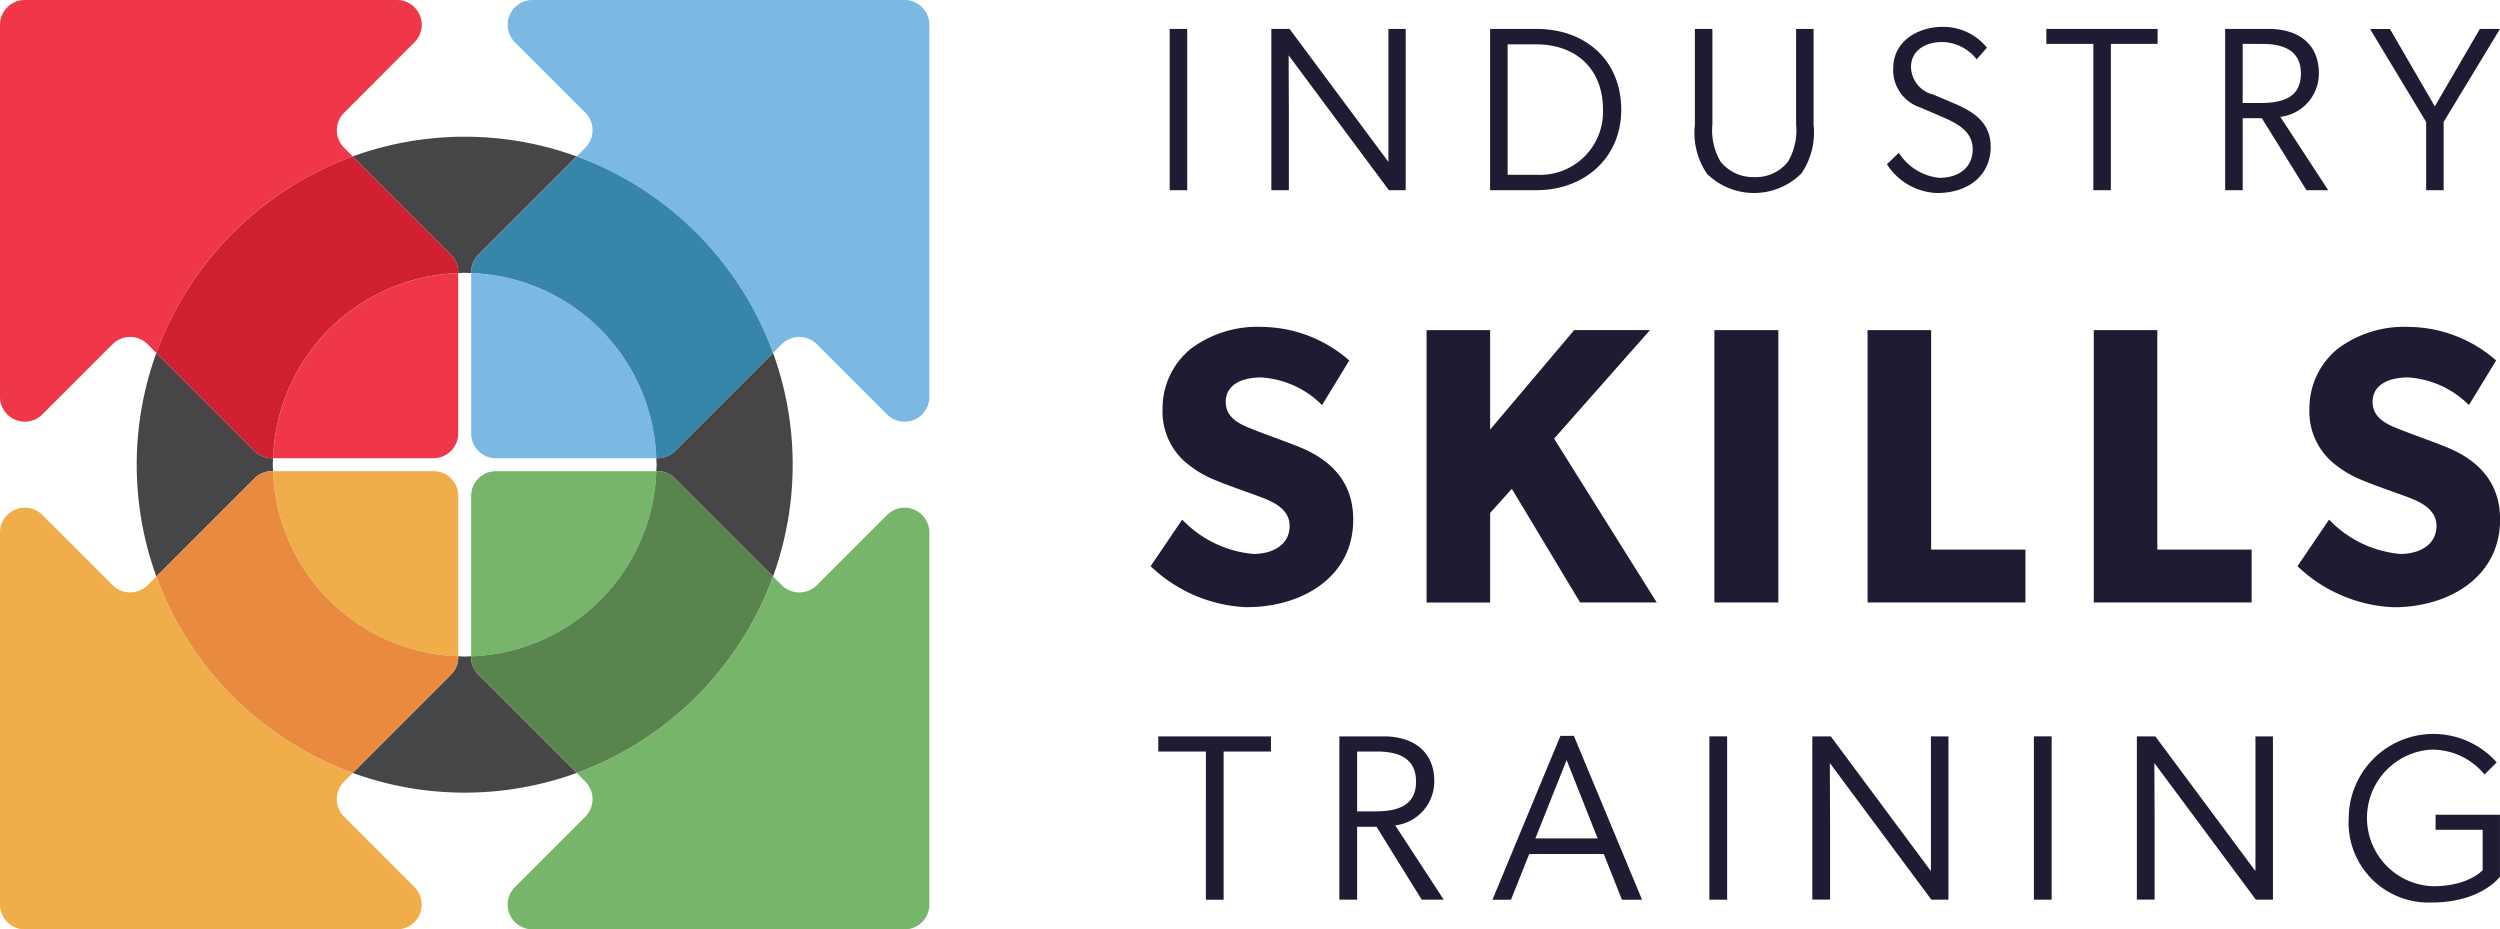
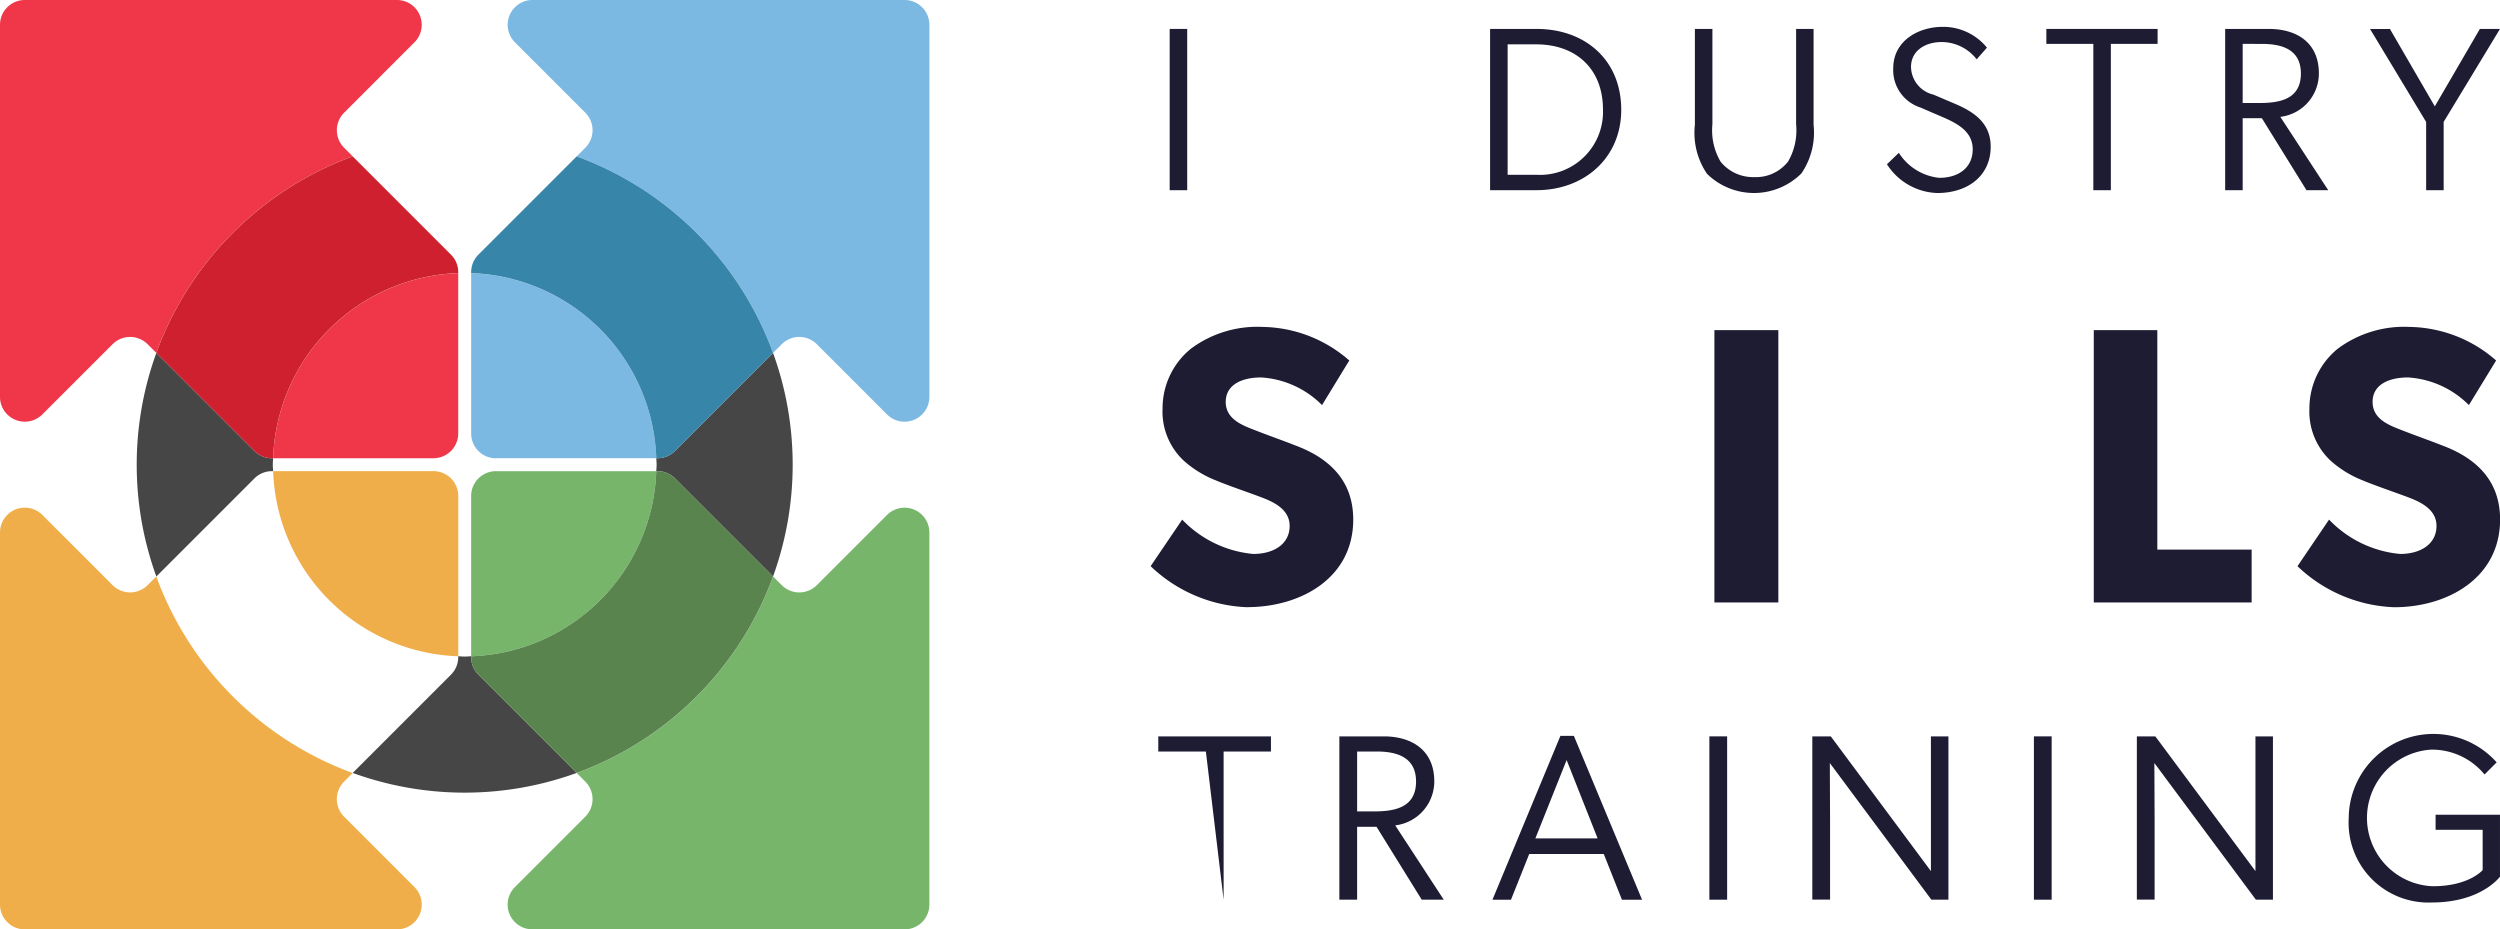
<svg xmlns="http://www.w3.org/2000/svg" width="185.546" height="68.977" viewBox="0 0 185.546 68.977">
  <g id="IST-logo-colour-full" transform="translate(0 0)">
    <g id="Group_80" data-name="Group 80" transform="translate(0 0)">
      <path id="Path_177" data-name="Path 177" d="M104.168,25.547l5.212,5.212a1.841,1.841,0,0,0,3.142-1.3V1.841A1.84,1.84,0,0,0,110.682,0H83.064a1.84,1.84,0,0,0-1.3,3.142l5.222,5.223a1.84,1.84,0,0,1,0,2.6l-.64.64a24.469,24.469,0,0,1,14.576,14.584l.644-.644a1.841,1.841,0,0,1,2.6,0" transform="translate(-43.545 0)" fill="#7bb9e3" />
      <path id="Path_178" data-name="Path 178" d="M77.225,57.436h11.9A14.243,14.243,0,0,0,75.385,43.7V55.6a1.841,1.841,0,0,0,1.841,1.841" transform="translate(-40.416 -23.427)" fill="#7bb9e3" />
      <path id="Path_179" data-name="Path 179" d="M26.178,11.606l-.64-.64a1.84,1.84,0,0,1,0-2.6L30.76,3.142A1.84,1.84,0,0,0,29.458,0H1.841A1.841,1.841,0,0,0,0,1.84V29.458a1.841,1.841,0,0,0,3.142,1.3l5.213-5.212a1.84,1.84,0,0,1,2.6,0l.644.644A24.469,24.469,0,0,1,26.178,11.606" transform="translate(0 0)" fill="#ef3749" />
      <path id="Path_180" data-name="Path 180" d="M57.437,55.6V43.7A14.24,14.24,0,0,0,43.7,57.437H55.6A1.841,1.841,0,0,0,57.437,55.6" transform="translate(-23.428 -23.427)" fill="#ef3749" />
      <path id="Path_181" data-name="Path 181" d="M11.6,86.329l-.644.644a1.839,1.839,0,0,1-2.6,0L3.143,81.761A1.841,1.841,0,0,0,0,83.063V110.68a1.841,1.841,0,0,0,1.841,1.841H29.459a1.84,1.84,0,0,0,1.3-3.142l-5.222-5.223a1.84,1.84,0,0,1,0-2.6l.64-.64A24.468,24.468,0,0,1,11.6,86.329" transform="translate(0 -43.544)" fill="#efae4a" />
      <path id="Path_182" data-name="Path 182" d="M55.6,75.384H43.7a14.241,14.241,0,0,0,13.74,13.74v-11.9a1.84,1.84,0,0,0-1.841-1.84" transform="translate(-23.428 -40.416)" fill="#efae4a" />
      <path id="Path_183" data-name="Path 183" d="M86.345,100.915l.64.64a1.84,1.84,0,0,1,0,2.6l-5.222,5.223a1.84,1.84,0,0,0,1.3,3.142h27.618a1.841,1.841,0,0,0,1.841-1.841V83.063a1.841,1.841,0,0,0-3.142-1.3l-5.213,5.212a1.839,1.839,0,0,1-2.6,0l-.644-.644a24.469,24.469,0,0,1-14.576,14.584" transform="translate(-43.545 -43.544)" fill="#76b56a" />
      <path id="Path_184" data-name="Path 184" d="M75.385,77.225v11.9a14.241,14.241,0,0,0,13.74-13.739h-11.9a1.84,1.84,0,0,0-1.841,1.84" transform="translate(-40.417 -40.416)" fill="#76b56a" />
-       <path id="Path_185" data-name="Path 185" d="M64.266,31.925v.069c.16-.005.317-.025.479-.025s.319.019.479.025v-.069a1.842,1.842,0,0,1,.54-1.3l7.292-7.292a24.339,24.339,0,0,0-16.622,0l7.292,7.292a1.841,1.841,0,0,1,.539,1.3" transform="translate(-30.257 -11.724)" fill="#464647" />
      <path id="Path_186" data-name="Path 186" d="M31.907,65.24h.088c-.005-.16-.024-.318-.024-.479s.018-.319.024-.479h-.088a1.842,1.842,0,0,1-1.3-.54l-7.278-7.278a24.344,24.344,0,0,0,0,16.594l7.278-7.278a1.841,1.841,0,0,1,1.3-.539" transform="translate(-11.725 -30.272)" fill="#464647" />
      <path id="Path_187" data-name="Path 187" d="M65.225,105.071V105c-.161.006-.318.025-.479.025s-.319-.018-.479-.025v.069a1.842,1.842,0,0,1-.54,1.3l-7.292,7.292a24.339,24.339,0,0,0,16.622,0l-7.292-7.292a1.841,1.841,0,0,1-.539-1.3" transform="translate(-30.257 -56.295)" fill="#464647" />
      <path id="Path_188" data-name="Path 188" d="M105.093,64.281h-.088c.005.161.025.317.025.479s-.019.319-.025.479h.088a1.842,1.842,0,0,1,1.3.54l7.278,7.278a24.344,24.344,0,0,0,0-16.594l-7.278,7.278a1.841,1.841,0,0,1-1.3.539" transform="translate(-56.297 -30.272)" fill="#464647" />
      <path id="Path_189" data-name="Path 189" d="M83.217,25.022l-7.293,7.293a1.839,1.839,0,0,0-.538,1.3v.069a14.241,14.241,0,0,1,13.74,13.74h.088a1.844,1.844,0,0,0,1.3-.539l7.278-7.279A24.469,24.469,0,0,0,83.217,25.022" transform="translate(-40.417 -13.415)" fill="#3786aa" />
      <path id="Path_190" data-name="Path 190" d="M33.592,47.424h.088a14.24,14.24,0,0,1,13.74-13.74v-.068a1.838,1.838,0,0,0-.539-1.3l-7.292-7.293A24.466,24.466,0,0,0,25.012,39.606l7.278,7.278a1.841,1.841,0,0,0,1.3.539" transform="translate(-13.41 -13.415)" fill="#ce202e" />
-       <path id="Path_191" data-name="Path 191" d="M47.419,89.192v-.069A14.239,14.239,0,0,1,33.68,75.384h-.088a1.838,1.838,0,0,0-1.3.539L25.012,83.2A24.465,24.465,0,0,0,39.588,97.786l7.292-7.292a1.841,1.841,0,0,0,.539-1.3" transform="translate(-13.41 -40.416)" fill="#e98a41" />
      <path id="Path_192" data-name="Path 192" d="M89.213,75.384h-.088a14.242,14.242,0,0,1-13.74,13.74v.068a1.839,1.839,0,0,0,.539,1.3l7.292,7.293A24.47,24.47,0,0,0,97.793,83.2l-7.278-7.278a1.841,1.841,0,0,0-1.3-.539" transform="translate(-40.417 -40.416)" fill="#59844e" />
    </g>
    <g id="Group_84" data-name="Group 84" transform="translate(85.398 1.991)">
      <g id="Group_81" data-name="Group 81" transform="translate(1.414)">
        <path id="Path_193" data-name="Path 193" d="M187.151,4.63h1.3V16.6h-1.3Z" transform="translate(-187.151 -4.474)" fill="#1d1c33" />
-         <path id="Path_194" data-name="Path 194" d="M204.7,6.591c0,.866.017,2.549.017,4.214V16.6h-1.3V4.63h1.352l7.337,9.869V4.63h1.283V16.6h-1.248L204.7,6.591Z" transform="translate(-195.872 -4.474)" fill="#1d1c33" />
        <path id="Path_195" data-name="Path 195" d="M238.417,4.63h3.452c3.608,0,6.281,2.307,6.281,6,0,3.608-2.775,5.967-6.281,5.967h-3.452Zm8.378,5.984c0-3.018-1.995-4.839-4.96-4.839h-2.116v9.679h2.116a4.676,4.676,0,0,0,4.96-4.84Z" transform="translate(-214.637 -4.474)" fill="#1d1c33" />
        <path id="Path_196" data-name="Path 196" d="M279.989,4.63v7.112a5.376,5.376,0,0,1-.9,3.608,4.984,4.984,0,0,1-7.009.034,5.406,5.406,0,0,1-.9-3.642V4.63h1.3v7.077a4.589,4.589,0,0,0,.607,2.775,3.1,3.1,0,0,0,2.5,1.145,3.022,3.022,0,0,0,2.515-1.162,4.63,4.63,0,0,0,.59-2.758V4.63Z" transform="translate(-232.2 -4.474)" fill="#1d1c33" />
        <path id="Path_197" data-name="Path 197" d="M305.8,15.5c1.438,0,2.479-.763,2.479-2.117,0-1.248-1.006-1.855-2.116-2.341l-1.77-.763a2.91,2.91,0,0,1-2.012-2.914c0-2.013,1.839-3.071,3.677-3.071a4.189,4.189,0,0,1,3.278,1.544l-.762.867a3.307,3.307,0,0,0-2.585-1.283c-1.283,0-2.289.676-2.289,1.855a2.153,2.153,0,0,0,1.665,2.047l1.63.695c1.457.624,2.619,1.457,2.619,3.174,0,2.116-1.647,3.435-3.971,3.435a4.608,4.608,0,0,1-3.729-2.135l.883-.849a4.039,4.039,0,0,0,3,1.856Z" transform="translate(-248.68 -4.293)" fill="#1d1c33" />
        <path id="Path_198" data-name="Path 198" d="M330.905,5.74h-3.487V4.63h8.257V5.74h-3.47V16.6h-1.3Z" transform="translate(-262.353 -4.474)" fill="#1d1c33" />
        <path id="Path_199" data-name="Path 199" d="M360.118,11.152l3.556,5.446h-1.613l-3.312-5.342h-1.423V16.6h-1.3V4.63h3.243c2.082,0,3.712,1.024,3.712,3.3a3.244,3.244,0,0,1-2.863,3.226ZM357.326,5.74v4.388h1.267c1.544,0,3.053-.312,3.053-2.186,0-1.77-1.371-2.2-2.88-2.2Z" transform="translate(-277.69 -4.474)" fill="#1d1c33" />
        <path id="Path_200" data-name="Path 200" d="M383.371,11.534l-4.163-6.9h1.475l3.331,5.742L387.36,4.63h1.492l-4.18,6.9V16.6h-1.3Z" transform="translate(-290.119 -4.474)" fill="#1d1c33" />
      </g>
      <g id="Group_82" data-name="Group 82" transform="translate(0.568 52.486)">
-         <path id="Path_201" data-name="Path 201" d="M188.859,118.945h-3.532V117.82h8.362v1.124h-3.513v11h-1.318Z" transform="translate(-185.327 -117.645)" fill="#1d1c33" />
+         <path id="Path_201" data-name="Path 201" d="M188.859,118.945h-3.532V117.82h8.362v1.124h-3.513v11Z" transform="translate(-185.327 -117.645)" fill="#1d1c33" />
        <path id="Path_202" data-name="Path 202" d="M218.447,124.426l3.6,5.516h-1.634l-3.355-5.412h-1.44v5.412H214.3V117.82h3.286c2.107,0,3.759,1.036,3.759,3.337A3.286,3.286,0,0,1,218.447,124.426Zm-2.828-5.482v4.445H216.9c1.564,0,3.092-.317,3.092-2.214,0-1.791-1.388-2.231-2.917-2.231Z" transform="translate(-200.861 -117.645)" fill="#1d1c33" />
        <path id="Path_203" data-name="Path 203" d="M247.062,126.51h-5.534l-1.353,3.391H238.8l5.043-12.158h1l5.06,12.158h-1.494Zm-2.758-6.975-2.319,5.815h4.62Z" transform="translate(-213.998 -117.603)" fill="#1d1c33" />
        <path id="Path_204" data-name="Path 204" d="M273.5,117.82h1.318v12.122H273.5Z" transform="translate(-232.599 -117.645)" fill="#1d1c33" />
        <path id="Path_205" data-name="Path 205" d="M291.273,119.8c0,.879.018,2.583.018,4.269v5.868h-1.318V117.82h1.371l7.431,10v-10h1.3v12.122H298.81L291.273,119.8Z" transform="translate(-241.432 -117.645)" fill="#1d1c33" />
        <path id="Path_206" data-name="Path 206" d="M325.425,117.82h1.318v12.122h-1.318Z" transform="translate(-260.438 -117.645)" fill="#1d1c33" />
        <path id="Path_207" data-name="Path 207" d="M343.2,119.8c0,.879.018,2.583.018,4.269v5.868H341.9V117.82h1.371l7.431,10v-10H352v12.122h-1.265Z" transform="translate(-269.272 -117.645)" fill="#1d1c33" />
        <path id="Path_208" data-name="Path 208" d="M382.245,124.556v-1.124h4.779v4.6c-.211.264-1.634,1.915-5.078,1.915a5.926,5.926,0,0,1-6.149-6.271,6.284,6.284,0,0,1,10.981-4.13l-.9.9a5.046,5.046,0,0,0-3.97-1.844,5.076,5.076,0,0,0,.123,10.138c2.706,0,3.707-1.2,3.707-1.2v-2.987h-3.5Z" transform="translate(-287.445 -117.442)" fill="#1d1c33" />
      </g>
      <g id="Group_83" data-name="Group 83" transform="translate(0 22.276)">
        <path id="Path_209" data-name="Path 209" d="M191.28,73.116a10.961,10.961,0,0,1-7.178-3.047l2.343-3.457a8.335,8.335,0,0,0,5.274,2.549c1.523,0,2.7-.733,2.7-2.08,0-1.377-1.494-1.9-2.373-2.226s-2.4-.85-3.076-1.143a7.9,7.9,0,0,1-2.4-1.464,4.989,4.989,0,0,1-1.582-3.9,5.692,5.692,0,0,1,2.109-4.424,8.257,8.257,0,0,1,5.332-1.612,9.954,9.954,0,0,1,6.416,2.491l-2.021,3.31a6.976,6.976,0,0,0-4.511-2.051c-1.524,0-2.637.586-2.637,1.817s1.143,1.7,2.051,2.05c.879.352,2.372.879,3.017,1.142,2.578.938,4.395,2.607,4.395,5.537,0,4.365-3.926,6.5-7.851,6.5Z" transform="translate(-184.102 -52.315)" fill="#1d1c33" />
-         <path id="Path_210" data-name="Path 210" d="M239.652,73.034,234.584,64.6l-1.611,1.786v6.65h-4.717V52.82h4.717V60.2l6.24-7.383h5.625l-7.119,8.057,7.616,12.157Z" transform="translate(-207.775 -52.586)" fill="#1d1c33" />
        <path id="Path_211" data-name="Path 211" d="M274.305,73.034V52.82h4.746V73.034Z" transform="translate(-232.463 -52.586)" fill="#1d1c33" />
-         <path id="Path_212" data-name="Path 212" d="M298.814,73.034V52.82h4.717V69.109h7v3.925Z" transform="translate(-245.603 -52.586)" fill="#1d1c33" />
        <path id="Path_213" data-name="Path 213" d="M335.007,73.034V52.82h4.716V69.109h7v3.925Z" transform="translate(-265.008 -52.586)" fill="#1d1c33" />
        <path id="Path_214" data-name="Path 214" d="M374.778,73.116a10.961,10.961,0,0,1-7.178-3.047l2.343-3.457a8.335,8.335,0,0,0,5.274,2.549c1.523,0,2.7-.733,2.7-2.08,0-1.377-1.494-1.9-2.373-2.226s-2.4-.85-3.076-1.143a7.9,7.9,0,0,1-2.4-1.464,4.989,4.989,0,0,1-1.582-3.9,5.691,5.691,0,0,1,2.109-4.424,8.257,8.257,0,0,1,5.332-1.612,9.955,9.955,0,0,1,6.416,2.491l-2.021,3.31a6.976,6.976,0,0,0-4.511-2.051c-1.524,0-2.637.586-2.637,1.817s1.143,1.7,2.051,2.05c.879.352,2.372.879,3.017,1.142,2.578.938,4.395,2.607,4.395,5.537C382.63,70.977,378.7,73.116,374.778,73.116Z" transform="translate(-282.482 -52.315)" fill="#1d1c33" />
      </g>
    </g>
  </g>
</svg>